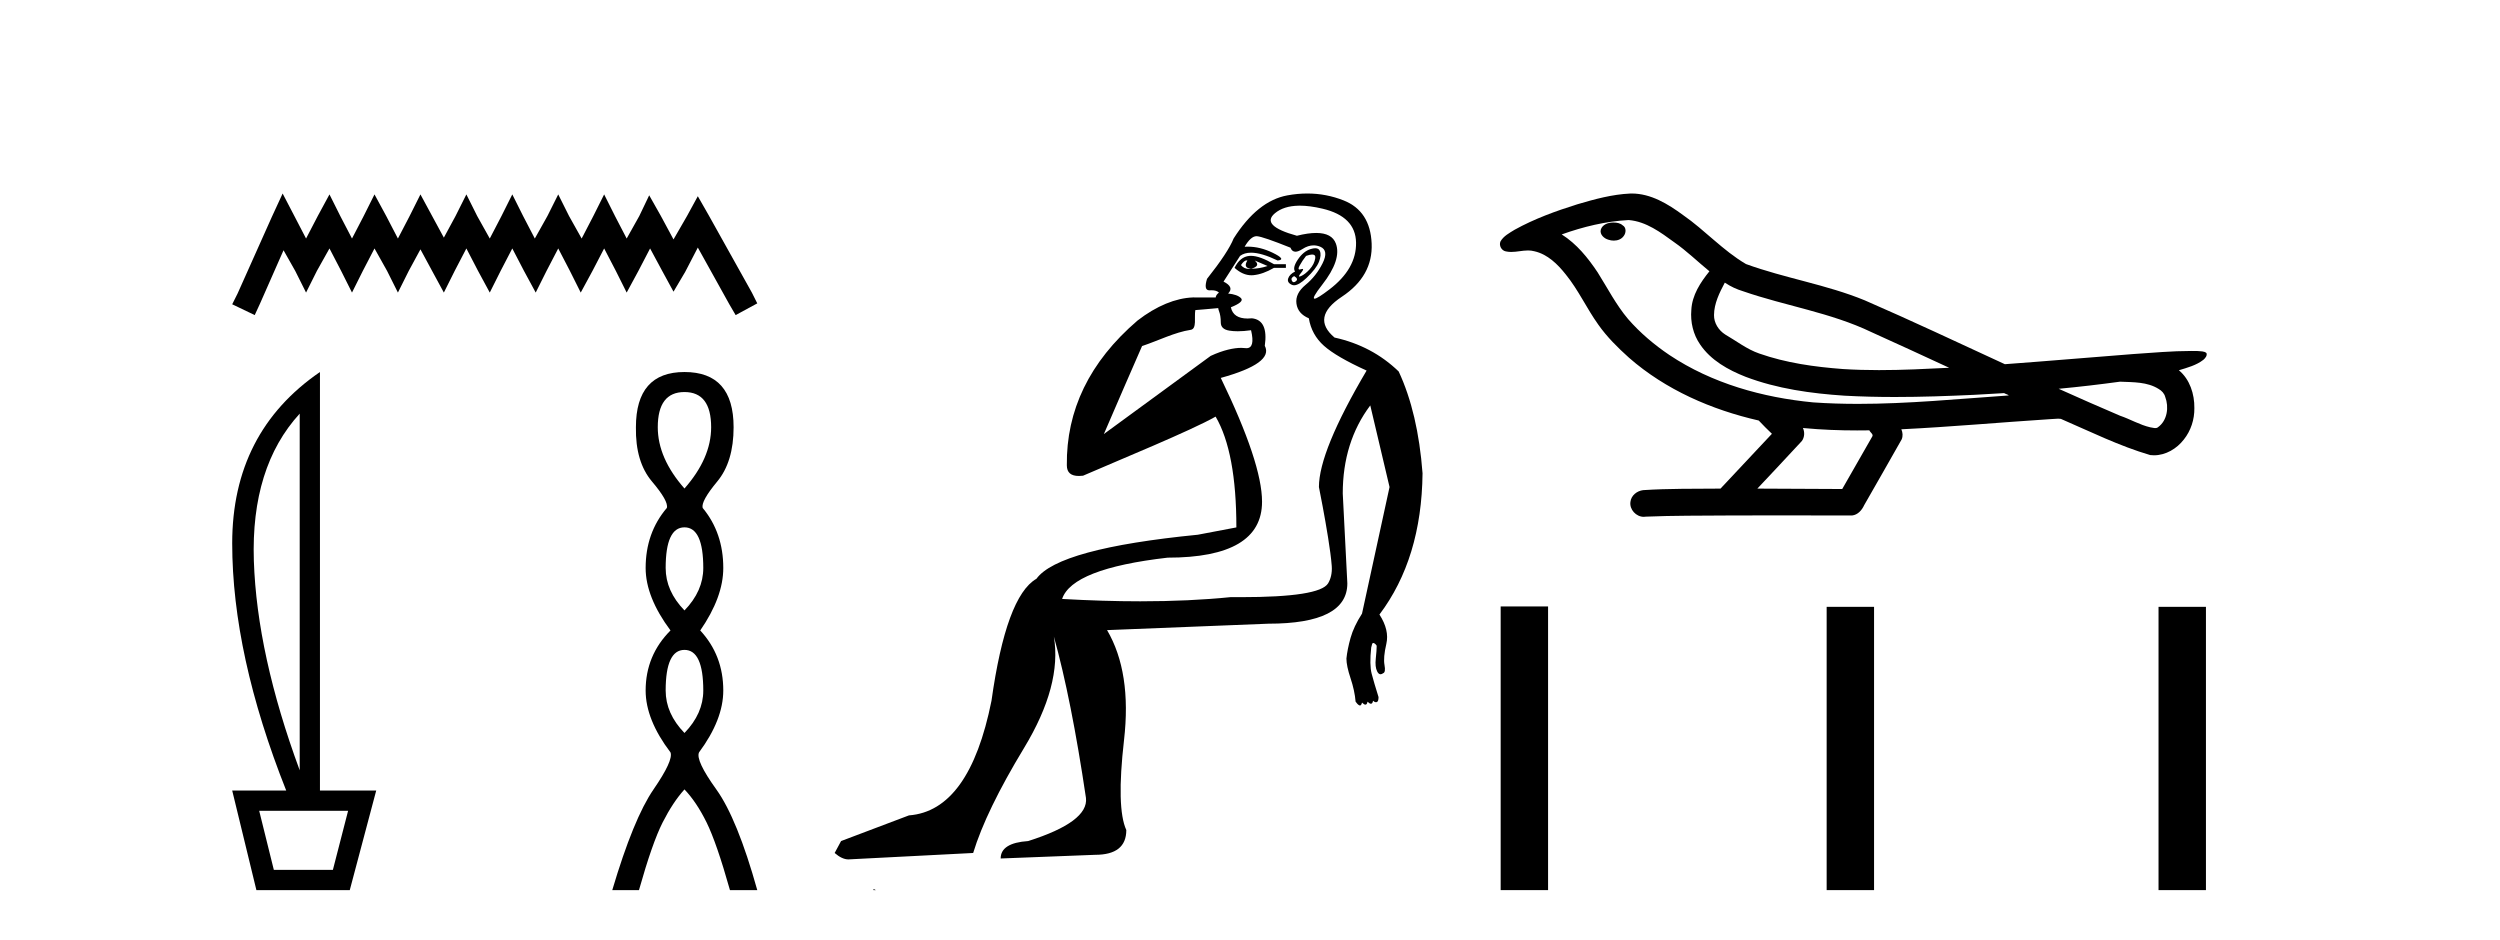
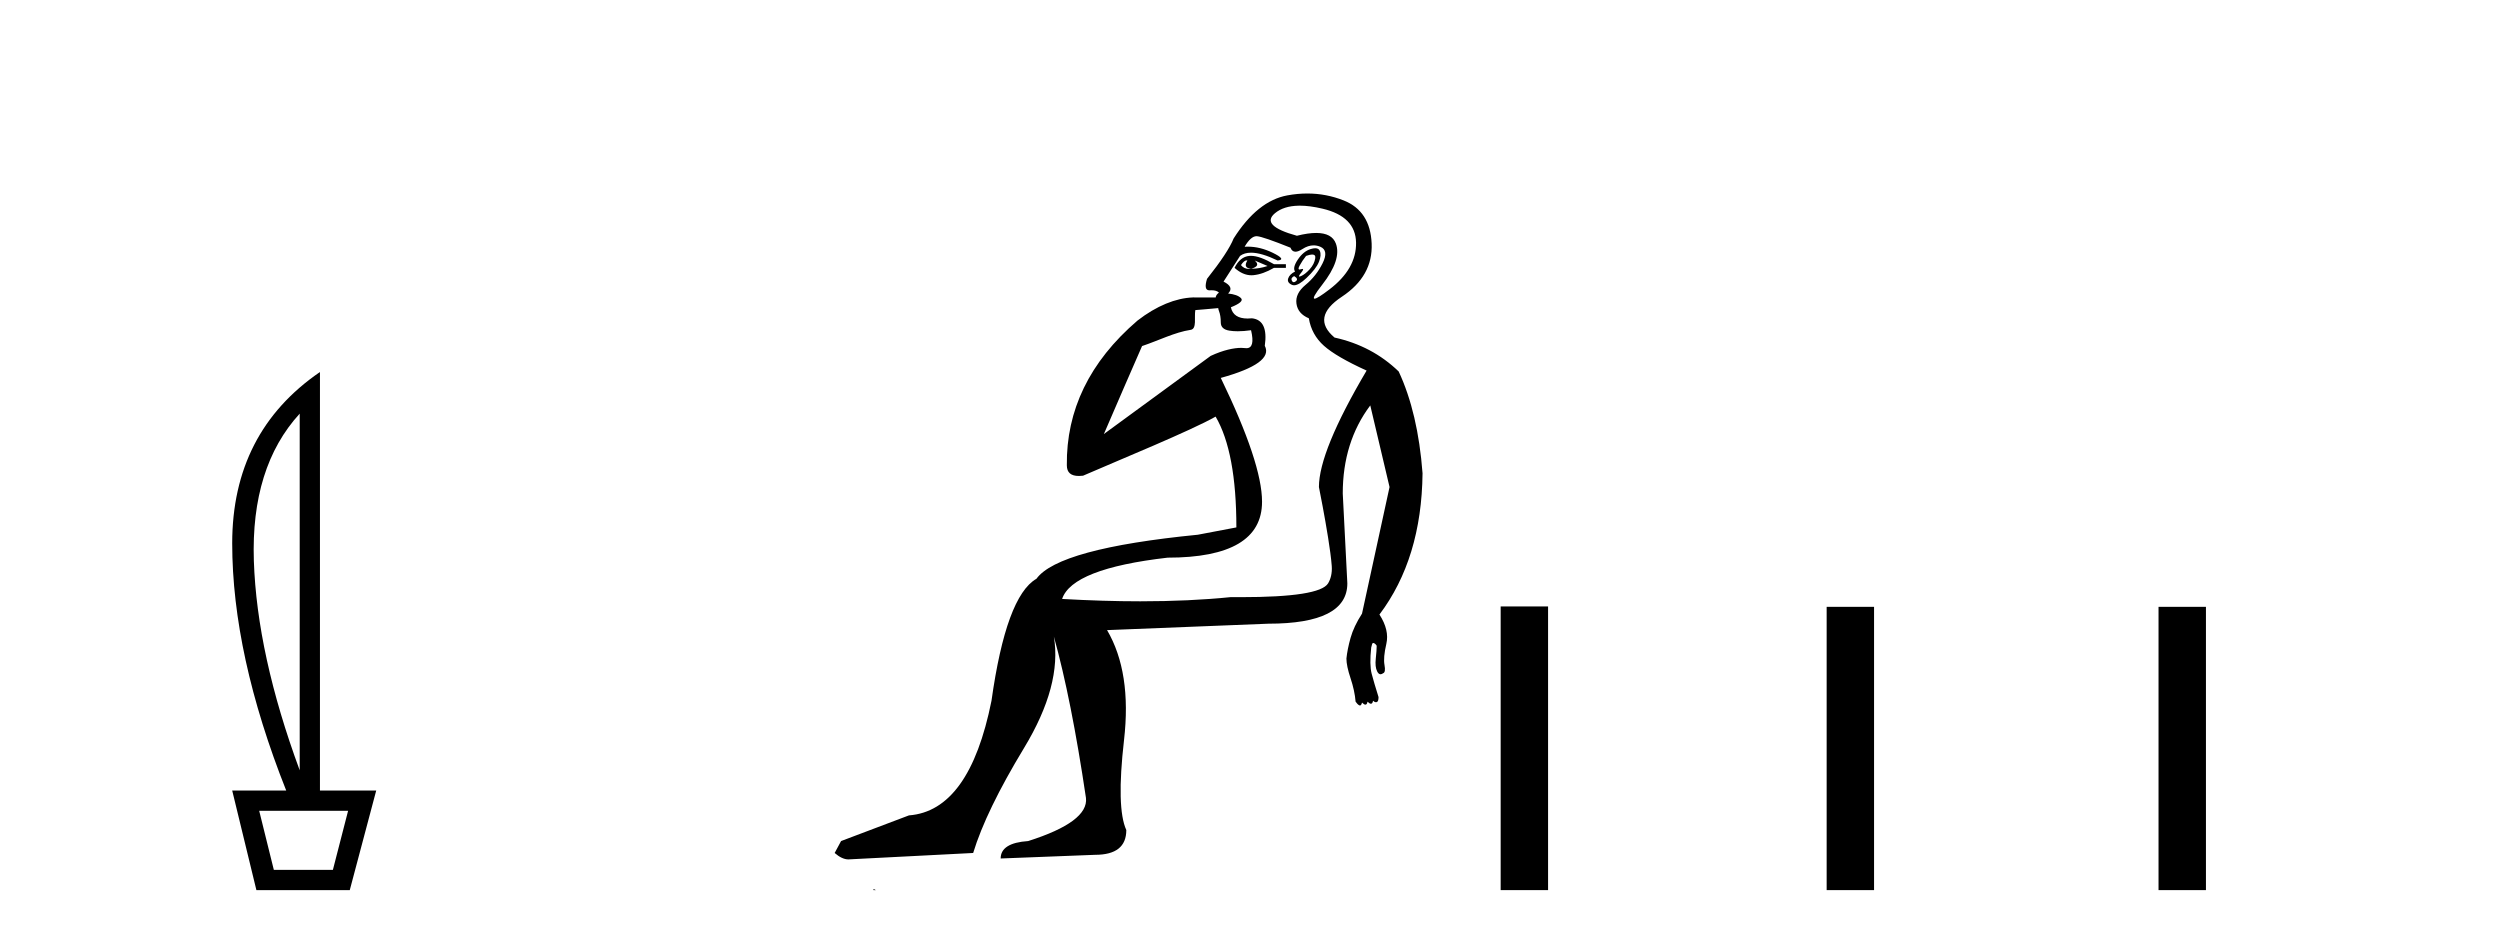
<svg xmlns="http://www.w3.org/2000/svg" width="109.0" height="41.0">
-   <path d="M 12.323 8.437 L 11.852 9.458 L 10.36 12.795 L 10.124 13.267 L 11.106 13.738 L 11.341 13.227 L 12.362 10.911 L 12.873 11.814 L 13.344 12.756 L 13.815 11.814 L 14.365 10.832 L 14.875 11.814 L 15.347 12.756 L 15.818 11.814 L 16.328 10.832 L 16.878 11.814 L 17.349 12.756 L 17.82 11.814 L 18.331 10.871 L 18.841 11.814 L 19.352 12.756 L 19.823 11.814 L 20.334 10.832 L 20.844 11.814 L 21.354 12.756 L 21.826 11.814 L 22.336 10.832 L 22.847 11.814 L 23.357 12.756 L 23.828 11.814 L 24.339 10.832 L 24.849 11.814 L 25.32 12.756 L 25.831 11.814 L 26.341 10.832 L 26.852 11.814 L 27.323 12.756 L 27.833 11.814 L 28.344 10.832 L 28.894 11.853 L 29.365 12.717 L 29.875 11.853 L 30.425 10.793 L 31.799 13.267 L 32.074 13.738 L 33.017 13.227 L 32.781 12.756 L 30.896 9.379 L 30.425 8.555 L 29.954 9.418 L 29.365 10.439 L 28.815 9.418 L 28.305 8.515 L 27.873 9.418 L 27.323 10.4 L 26.813 9.418 L 26.341 8.476 L 25.87 9.418 L 25.36 10.4 L 24.81 9.418 L 24.339 8.476 L 23.868 9.418 L 23.318 10.4 L 22.807 9.418 L 22.336 8.476 L 21.865 9.418 L 21.354 10.4 L 20.805 9.418 L 20.334 8.476 L 19.862 9.418 L 19.352 10.361 L 18.841 9.418 L 18.331 8.476 L 17.86 9.418 L 17.349 10.4 L 16.839 9.418 L 16.328 8.476 L 15.857 9.418 L 15.347 10.4 L 14.836 9.418 L 14.365 8.476 L 13.855 9.418 L 13.344 10.4 L 12.834 9.418 L 12.323 8.437 Z" style="fill:#000000;stroke:none" />
  <path d="M 13.067 18.035 L 13.067 33.585 Q 11.203 28.533 11.068 24.449 Q 10.934 20.365 13.067 18.035 ZM 15.177 35.351 L 14.514 37.926 L 11.939 37.926 L 11.301 35.351 ZM 13.95 16.22 Q 10.124 18.844 10.124 23.689 Q 10.124 28.533 12.479 34.468 L 10.124 34.468 L 11.179 38.809 L 15.25 38.809 L 16.403 34.468 L 13.95 34.468 L 13.95 16.22 Z" style="fill:#000000;stroke:none" />
-   <path d="M 29.843 17.093 Q 31.006 17.093 31.006 18.627 Q 31.006 19.976 29.843 21.299 Q 28.679 19.976 28.679 18.627 Q 28.679 17.093 29.843 17.093 ZM 29.843 22.992 Q 30.663 22.992 30.663 24.764 Q 30.663 25.769 29.843 26.615 Q 29.023 25.769 29.023 24.764 Q 29.023 22.992 29.843 22.992 ZM 29.843 28.335 Q 30.663 28.335 30.663 30.107 Q 30.663 31.112 29.843 31.958 Q 29.023 31.112 29.023 30.107 Q 29.023 28.335 29.843 28.335 ZM 29.843 16.22 Q 27.726 16.22 27.726 18.627 Q 27.7 20.135 28.427 20.994 Q 29.155 21.854 29.075 22.145 Q 28.15 23.23 28.15 24.764 Q 28.15 26.033 29.234 27.488 Q 28.15 28.573 28.15 30.107 Q 28.15 31.377 29.234 32.805 Q 29.366 33.149 28.494 34.418 Q 27.621 35.688 26.695 38.809 L 27.859 38.809 Q 28.441 36.746 28.89 35.86 Q 29.34 34.974 29.843 34.418 Q 30.372 34.974 30.808 35.86 Q 31.244 36.746 31.826 38.809 L 33.017 38.809 Q 32.144 35.688 31.231 34.418 Q 30.319 33.149 30.477 32.805 Q 31.535 31.377 31.535 30.107 Q 31.535 28.573 30.53 27.488 Q 31.535 26.033 31.535 24.764 Q 31.535 23.23 30.636 22.145 Q 30.557 21.854 31.271 20.994 Q 31.985 20.135 31.985 18.627 Q 31.985 16.22 29.843 16.22 Z" style="fill:#000000;stroke:none" />
  <path d="M 54.35 11.353 C 54.352 11.353 54.353 11.353 54.355 11.353 C 54.365 11.353 54.376 11.355 54.386 11.358 C 54.252 11.572 54.306 11.692 54.546 11.718 C 54.839 11.638 54.892 11.518 54.705 11.358 L 54.705 11.358 C 54.892 11.438 55.079 11.518 55.266 11.598 C 55.026 11.678 54.785 11.718 54.546 11.718 C 54.514 11.723 54.484 11.725 54.456 11.725 C 54.311 11.725 54.194 11.67 54.106 11.558 C 54.197 11.421 54.279 11.353 54.35 11.353 ZM 54.54 11.155 C 54.515 11.155 54.49 11.156 54.466 11.158 C 54.199 11.185 53.986 11.358 53.826 11.678 C 54.066 11.894 54.311 12.002 54.562 12.002 C 54.59 12.002 54.618 12.001 54.646 11.998 C 54.926 11.971 55.225 11.865 55.545 11.678 L 56.065 11.678 L 56.065 11.518 L 55.545 11.518 C 55.134 11.277 54.8 11.155 54.543 11.155 C 54.542 11.155 54.541 11.155 54.54 11.155 ZM 57.21 11.097 C 57.316 11.097 57.361 11.151 57.345 11.258 C 57.318 11.432 57.238 11.591 57.105 11.738 C 56.972 11.885 56.845 11.985 56.725 12.038 C 56.693 12.052 56.67 12.059 56.655 12.059 C 56.613 12.059 56.637 12.005 56.725 11.898 C 56.819 11.783 56.839 11.725 56.785 11.725 C 56.771 11.725 56.751 11.729 56.725 11.738 C 56.699 11.747 56.678 11.751 56.662 11.751 C 56.601 11.751 56.602 11.693 56.665 11.578 C 56.745 11.431 56.838 11.291 56.945 11.158 C 57.055 11.118 57.142 11.098 57.207 11.097 C 57.208 11.097 57.209 11.097 57.21 11.097 ZM 56.425 12.038 C 56.558 12.118 56.585 12.191 56.505 12.258 C 56.469 12.288 56.437 12.303 56.408 12.303 C 56.375 12.303 56.347 12.281 56.325 12.238 C 56.285 12.158 56.319 12.091 56.425 12.038 ZM 57.343 10.823 C 57.287 10.823 57.221 10.835 57.145 10.859 C 56.931 10.925 56.745 11.078 56.585 11.318 C 56.425 11.558 56.385 11.731 56.465 11.838 C 56.305 11.918 56.205 12.018 56.165 12.138 C 56.125 12.258 56.178 12.351 56.325 12.418 C 56.354 12.431 56.386 12.438 56.421 12.438 C 56.56 12.438 56.741 12.331 56.965 12.118 C 57.245 11.852 57.425 11.618 57.505 11.418 C 57.585 11.218 57.598 11.058 57.544 10.938 C 57.511 10.863 57.447 10.825 57.351 10.823 C 57.348 10.823 57.345 10.823 57.343 10.823 ZM 56.671 8.967 C 56.962 8.967 57.294 9.011 57.665 9.099 C 58.624 9.326 59.111 9.819 59.124 10.578 C 59.137 11.338 58.751 12.018 57.964 12.618 C 57.611 12.888 57.394 13.023 57.316 13.023 C 57.22 13.023 57.329 12.821 57.645 12.418 C 58.218 11.685 58.418 11.085 58.244 10.619 C 58.13 10.311 57.844 10.157 57.387 10.157 C 57.151 10.157 56.871 10.197 56.545 10.279 C 55.479 9.985 55.159 9.659 55.585 9.299 C 55.839 9.086 56.186 8.975 56.627 8.968 C 56.641 8.968 56.656 8.967 56.671 8.967 ZM 53.115 13.433 C 53.118 13.471 53.128 13.512 53.146 13.558 C 53.199 13.691 53.226 13.858 53.226 14.058 C 53.226 14.258 53.352 14.377 53.606 14.417 C 53.715 14.434 53.835 14.443 53.966 14.443 C 54.14 14.443 54.333 14.428 54.546 14.398 L 54.546 14.398 C 54.67 14.92 54.603 15.181 54.344 15.181 C 54.326 15.181 54.306 15.18 54.286 15.177 C 54.234 15.17 54.177 15.167 54.115 15.167 C 53.801 15.167 53.345 15.258 52.786 15.517 L 48.129 18.924 C 48.774 17.419 49.337 16.136 49.794 15.088 C 50.52 14.846 51.215 14.487 51.914 14.381 C 52.193 14.339 52.061 13.834 52.116 13.52 C 52.187 13.519 52.747 13.464 53.115 13.433 ZM 54.785 10.298 C 54.786 10.298 54.788 10.298 54.789 10.298 C 54.795 10.298 54.8 10.298 54.806 10.299 C 54.979 10.312 55.466 10.479 56.265 10.799 C 56.309 10.916 56.382 10.975 56.483 10.975 C 56.564 10.975 56.665 10.936 56.785 10.859 C 56.95 10.751 57.112 10.698 57.272 10.698 C 57.371 10.698 57.468 10.718 57.565 10.758 C 57.818 10.865 57.851 11.105 57.665 11.479 C 57.478 11.852 57.232 12.165 56.925 12.418 C 56.618 12.671 56.485 12.944 56.525 13.237 C 56.565 13.531 56.745 13.744 57.065 13.878 C 57.145 14.357 57.365 14.757 57.725 15.077 C 58.084 15.397 58.704 15.757 59.584 16.157 C 58.198 18.503 57.505 20.195 57.505 21.235 C 57.505 21.235 57.577 21.594 57.671 22.096 C 57.818 22.887 58.017 24.031 58.064 24.674 C 58.088 24.993 58.016 25.25 57.905 25.434 C 57.659 25.838 56.39 26.036 54.111 26.036 C 53.967 26.036 53.818 26.035 53.666 26.034 C 52.463 26.156 51.146 26.217 49.717 26.217 C 48.644 26.217 47.508 26.182 46.308 26.114 C 46.602 25.234 48.135 24.634 50.907 24.314 C 53.653 24.314 55.025 23.501 55.025 21.875 C 55.025 20.755 54.426 18.956 53.226 16.477 C 54.772 16.05 55.412 15.584 55.145 15.077 C 55.252 14.331 55.066 13.931 54.586 13.878 C 54.519 13.884 54.456 13.888 54.396 13.888 C 53.979 13.888 53.736 13.724 53.666 13.398 C 54.066 13.238 54.212 13.104 54.106 12.998 C 53.999 12.891 53.812 12.825 53.546 12.798 C 53.732 12.611 53.666 12.438 53.346 12.278 L 54.066 11.158 C 54.191 11.064 54.351 11.017 54.545 11.017 C 54.848 11.017 55.234 11.131 55.705 11.358 C 55.972 11.332 55.899 11.218 55.485 11.018 C 55.121 10.842 54.761 10.754 54.407 10.754 C 54.36 10.754 54.312 10.755 54.265 10.758 C 54.445 10.451 54.618 10.298 54.785 10.298 ZM 57 8.437 C 56.714 8.437 56.422 8.464 56.125 8.519 C 55.259 8.679 54.479 9.305 53.786 10.398 C 53.626 10.798 53.239 11.385 52.626 12.158 C 52.523 12.492 52.557 12.658 52.726 12.658 C 52.733 12.658 52.739 12.658 52.746 12.658 C 52.773 12.656 52.798 12.655 52.823 12.655 C 52.97 12.655 53.078 12.689 53.146 12.758 C 53.057 12.824 53.01 12.896 53.004 12.971 L 52.015 12.968 C 51.263 12.995 50.426 13.333 49.593 13.978 C 47.496 15.778 46.487 17.894 46.514 20.286 C 46.514 20.609 46.698 20.752 47.039 20.752 C 47.095 20.752 47.155 20.748 47.22 20.741 C 48.765 20.068 51.927 18.777 53.001 18.164 C 53.604 19.195 53.906 20.806 53.906 22.995 L 52.226 23.314 C 48.174 23.714 45.828 24.354 45.189 25.234 C 44.309 25.74 43.656 27.513 43.229 30.552 C 42.589 33.751 41.39 35.417 39.63 35.551 L 36.671 36.67 L 36.391 37.19 C 36.605 37.376 36.805 37.47 36.991 37.47 L 42.43 37.19 C 42.803 35.964 43.542 34.438 44.649 32.611 C 45.755 30.785 46.188 29.166 45.948 27.753 L 45.948 27.753 C 46.455 29.566 46.921 31.912 47.348 34.791 C 47.428 35.484 46.588 36.111 44.829 36.67 C 44.029 36.724 43.629 36.977 43.629 37.43 L 47.748 37.27 C 48.654 37.27 49.107 36.91 49.107 36.19 C 48.814 35.55 48.781 34.244 49.007 32.272 C 49.234 30.299 48.987 28.699 48.268 27.473 L 55.305 27.193 C 57.598 27.193 58.744 26.607 58.744 25.434 L 58.544 21.515 C 58.544 20.022 58.944 18.742 59.744 17.676 L 60.584 21.235 L 59.384 26.753 C 59.144 27.127 58.977 27.48 58.884 27.813 C 58.791 28.146 58.731 28.446 58.704 28.713 C 58.704 28.926 58.764 29.212 58.884 29.572 C 59.004 29.932 59.078 30.272 59.104 30.592 C 59.158 30.672 59.211 30.725 59.264 30.752 C 59.275 30.757 59.285 30.76 59.295 30.76 C 59.333 30.76 59.363 30.718 59.384 30.632 C 59.444 30.693 59.494 30.723 59.532 30.723 C 59.579 30.723 59.609 30.679 59.624 30.592 C 59.684 30.653 59.734 30.683 59.773 30.683 C 59.819 30.683 59.85 30.64 59.864 30.552 C 59.907 30.595 59.949 30.616 59.992 30.616 C 60.003 30.616 60.013 30.615 60.024 30.612 C 60.077 30.599 60.104 30.526 60.104 30.392 C 59.971 29.966 59.87 29.626 59.804 29.373 C 59.737 29.119 59.731 28.739 59.784 28.233 C 59.811 28.099 59.837 28.033 59.864 28.033 C 59.917 28.033 59.971 28.073 60.024 28.153 C 60.024 28.286 60.01 28.473 59.984 28.713 C 59.957 28.953 59.977 29.139 60.044 29.273 C 60.085 29.356 60.135 29.398 60.192 29.398 C 60.226 29.398 60.264 29.383 60.304 29.353 C 60.384 29.326 60.404 29.206 60.364 28.993 C 60.324 28.779 60.351 28.473 60.444 28.073 C 60.537 27.673 60.437 27.247 60.144 26.794 C 61.37 25.167 61.997 23.114 62.023 20.635 C 61.89 18.876 61.543 17.396 60.983 16.197 C 60.21 15.45 59.278 14.957 58.185 14.717 C 57.491 14.131 57.598 13.538 58.504 12.938 C 59.411 12.338 59.844 11.565 59.804 10.619 C 59.764 9.672 59.357 9.046 58.584 8.739 C 58.077 8.538 57.549 8.437 57.002 8.437 C 57.001 8.437 57 8.437 57 8.437 ZM 38.085 38.759 C 38.083 38.775 38.086 38.793 38.085 38.809 C 38.095 38.809 38.103 38.809 38.111 38.809 C 38.13 38.809 38.143 38.809 38.163 38.809 C 38.169 38.809 38.177 38.809 38.186 38.809 C 38.158 38.787 38.113 38.78 38.085 38.759 Z" style="fill:#000000;stroke:none" />
-   <path d="M 70.353 9.703 C 70.341 9.703 70.328 9.703 70.316 9.703 C 70.106 9.704 69.862 9.794 69.795 10.011 C 69.739 10.224 69.941 10.402 70.128 10.452 C 70.201 10.478 70.282 10.491 70.362 10.491 C 70.532 10.491 70.701 10.428 70.799 10.283 C 70.9 10.149 70.912 9.917 70.749 9.825 C 70.642 9.728 70.494 9.703 70.353 9.703 ZM 75.202 12.322 L 75.216 12.331 L 75.226 12.337 C 75.463 12.496 75.723 12.615 75.997 12.698 C 77.847 13.339 79.819 13.628 81.593 14.48 C 82.727 14.991 83.856 15.513 84.984 16.035 C 83.966 16.086 82.945 16.137 81.925 16.137 C 81.399 16.137 80.874 16.123 80.35 16.09 C 79.115 15.997 77.872 15.825 76.702 15.413 C 76.162 15.227 75.706 14.866 75.218 14.584 C 74.931 14.401 74.725 14.082 74.731 13.735 C 74.735 13.228 74.971 12.76 75.202 12.322 ZM 71.004 9.594 L 71.021 9.595 L 71.023 9.595 C 71.776 9.661 72.402 10.13 72.995 10.561 C 73.541 10.941 74.016 11.407 74.531 11.828 C 74.139 12.313 73.773 12.869 73.742 13.512 C 73.697 14.04 73.822 14.582 74.125 15.018 C 74.589 15.708 75.349 16.129 76.107 16.428 C 77.483 16.951 78.959 17.155 80.422 17.252 C 81.154 17.292 81.887 17.309 82.62 17.309 C 83.776 17.309 84.932 17.268 86.085 17.214 C 86.516 17.192 86.947 17.168 87.378 17.14 C 87.423 17.173 87.677 17.245 87.537 17.245 C 87.535 17.245 87.533 17.245 87.53 17.245 C 85.362 17.395 83.188 17.609 81.014 17.609 C 80.36 17.609 79.706 17.59 79.052 17.544 C 76.847 17.332 74.643 16.717 72.787 15.479 C 72.126 15.033 71.511 14.514 70.986 13.912 C 70.462 13.293 70.088 12.56 69.657 11.875 C 69.234 11.241 68.742 10.631 68.091 10.221 C 69.028 9.886 70.007 9.647 71.004 9.594 ZM 92.435 16.641 L 92.447 16.642 C 93.011 16.667 93.621 16.646 94.116 16.958 C 94.25 17.035 94.362 17.15 94.403 17.303 C 94.573 17.747 94.497 18.335 94.089 18.626 C 94.054 18.656 94.014 18.665 93.971 18.665 C 93.899 18.665 93.821 18.637 93.751 18.631 C 93.292 18.525 92.879 18.276 92.433 18.125 C 91.537 17.743 90.645 17.351 89.758 16.951 C 90.653 16.868 91.545 16.762 92.435 16.641 ZM 78.608 18.66 C 78.627 18.662 78.646 18.664 78.666 18.666 C 79.432 18.738 80.201 18.767 80.97 18.767 C 81.148 18.767 81.326 18.766 81.504 18.763 C 81.538 18.851 81.688 18.933 81.634 19.026 C 81.196 19.791 80.759 20.556 80.321 21.321 C 79.088 21.311 77.854 21.306 76.621 21.303 C 77.266 20.611 77.921 19.926 78.56 19.229 C 78.68 19.067 78.691 18.841 78.608 18.66 ZM 71.142 8.437 C 71.123 8.437 71.104 8.437 71.085 8.438 C 70.294 8.473 69.524 8.685 68.769 8.908 C 67.831 9.202 66.898 9.54 66.038 10.017 C 65.812 10.158 65.554 10.29 65.42 10.528 C 65.346 10.702 65.463 10.925 65.651 10.96 C 65.73 10.978 65.81 10.985 65.89 10.985 C 66.134 10.985 66.379 10.92 66.623 10.92 C 66.715 10.92 66.807 10.93 66.899 10.955 C 67.473 11.084 67.915 11.52 68.268 11.967 C 68.817 12.642 69.18 13.447 69.685 14.153 C 70.065 14.693 70.536 15.158 71.026 15.598 C 72.623 16.996 74.622 17.865 76.681 18.335 C 76.864 18.536 77.061 18.722 77.256 18.913 C 76.508 19.71 75.761 20.506 75.014 21.303 C 73.889 21.313 72.762 21.297 71.64 21.37 C 71.372 21.402 71.118 21.602 71.087 21.88 C 71.037 22.215 71.338 22.534 71.668 22.534 C 71.698 22.534 71.727 22.531 71.756 22.526 C 72.964 22.476 74.173 22.485 75.381 22.475 C 76.032 22.472 76.684 22.471 77.335 22.471 C 78.474 22.471 79.613 22.474 80.751 22.475 C 81.001 22.448 81.18 22.241 81.278 22.025 C 81.821 21.069 82.374 20.119 82.911 19.16 C 82.974 19.02 82.96 18.855 82.899 18.717 C 85.054 18.612 87.204 18.416 89.357 18.277 C 89.481 18.277 89.609 18.254 89.733 18.254 C 89.774 18.254 89.814 18.257 89.854 18.263 C 91.138 18.818 92.402 19.446 93.749 19.841 C 93.804 19.848 93.859 19.851 93.914 19.851 C 94.425 19.851 94.907 19.563 95.214 19.165 C 95.523 18.779 95.681 18.287 95.674 17.794 C 95.683 17.184 95.477 16.54 94.999 16.143 C 95.369 16.03 95.761 15.928 96.069 15.686 C 96.148 15.618 96.245 15.504 96.201 15.393 C 96.1 15.301 95.942 15.323 95.815 15.305 C 95.722 15.303 95.629 15.302 95.536 15.302 C 94.691 15.302 93.847 15.381 93.003 15.437 C 91.139 15.58 89.276 15.743 87.412 15.879 C 85.38 14.942 83.354 13.985 81.304 13.095 C 79.631 12.407 77.822 12.131 76.126 11.513 C 75.119 10.924 74.335 10.037 73.379 9.375 C 72.725 8.895 71.981 8.437 71.142 8.437 Z" style="fill:#000000;stroke:none" />
  <path d="M 65.429 26.441 L 65.429 38.809 L 67.496 38.809 L 67.496 26.441 ZM 79.642 26.458 L 79.642 38.809 L 81.709 38.809 L 81.709 26.458 ZM 94.112 26.458 L 94.112 38.809 L 96.179 38.809 L 96.179 26.458 Z" style="fill:#000000;stroke:none" />
</svg>